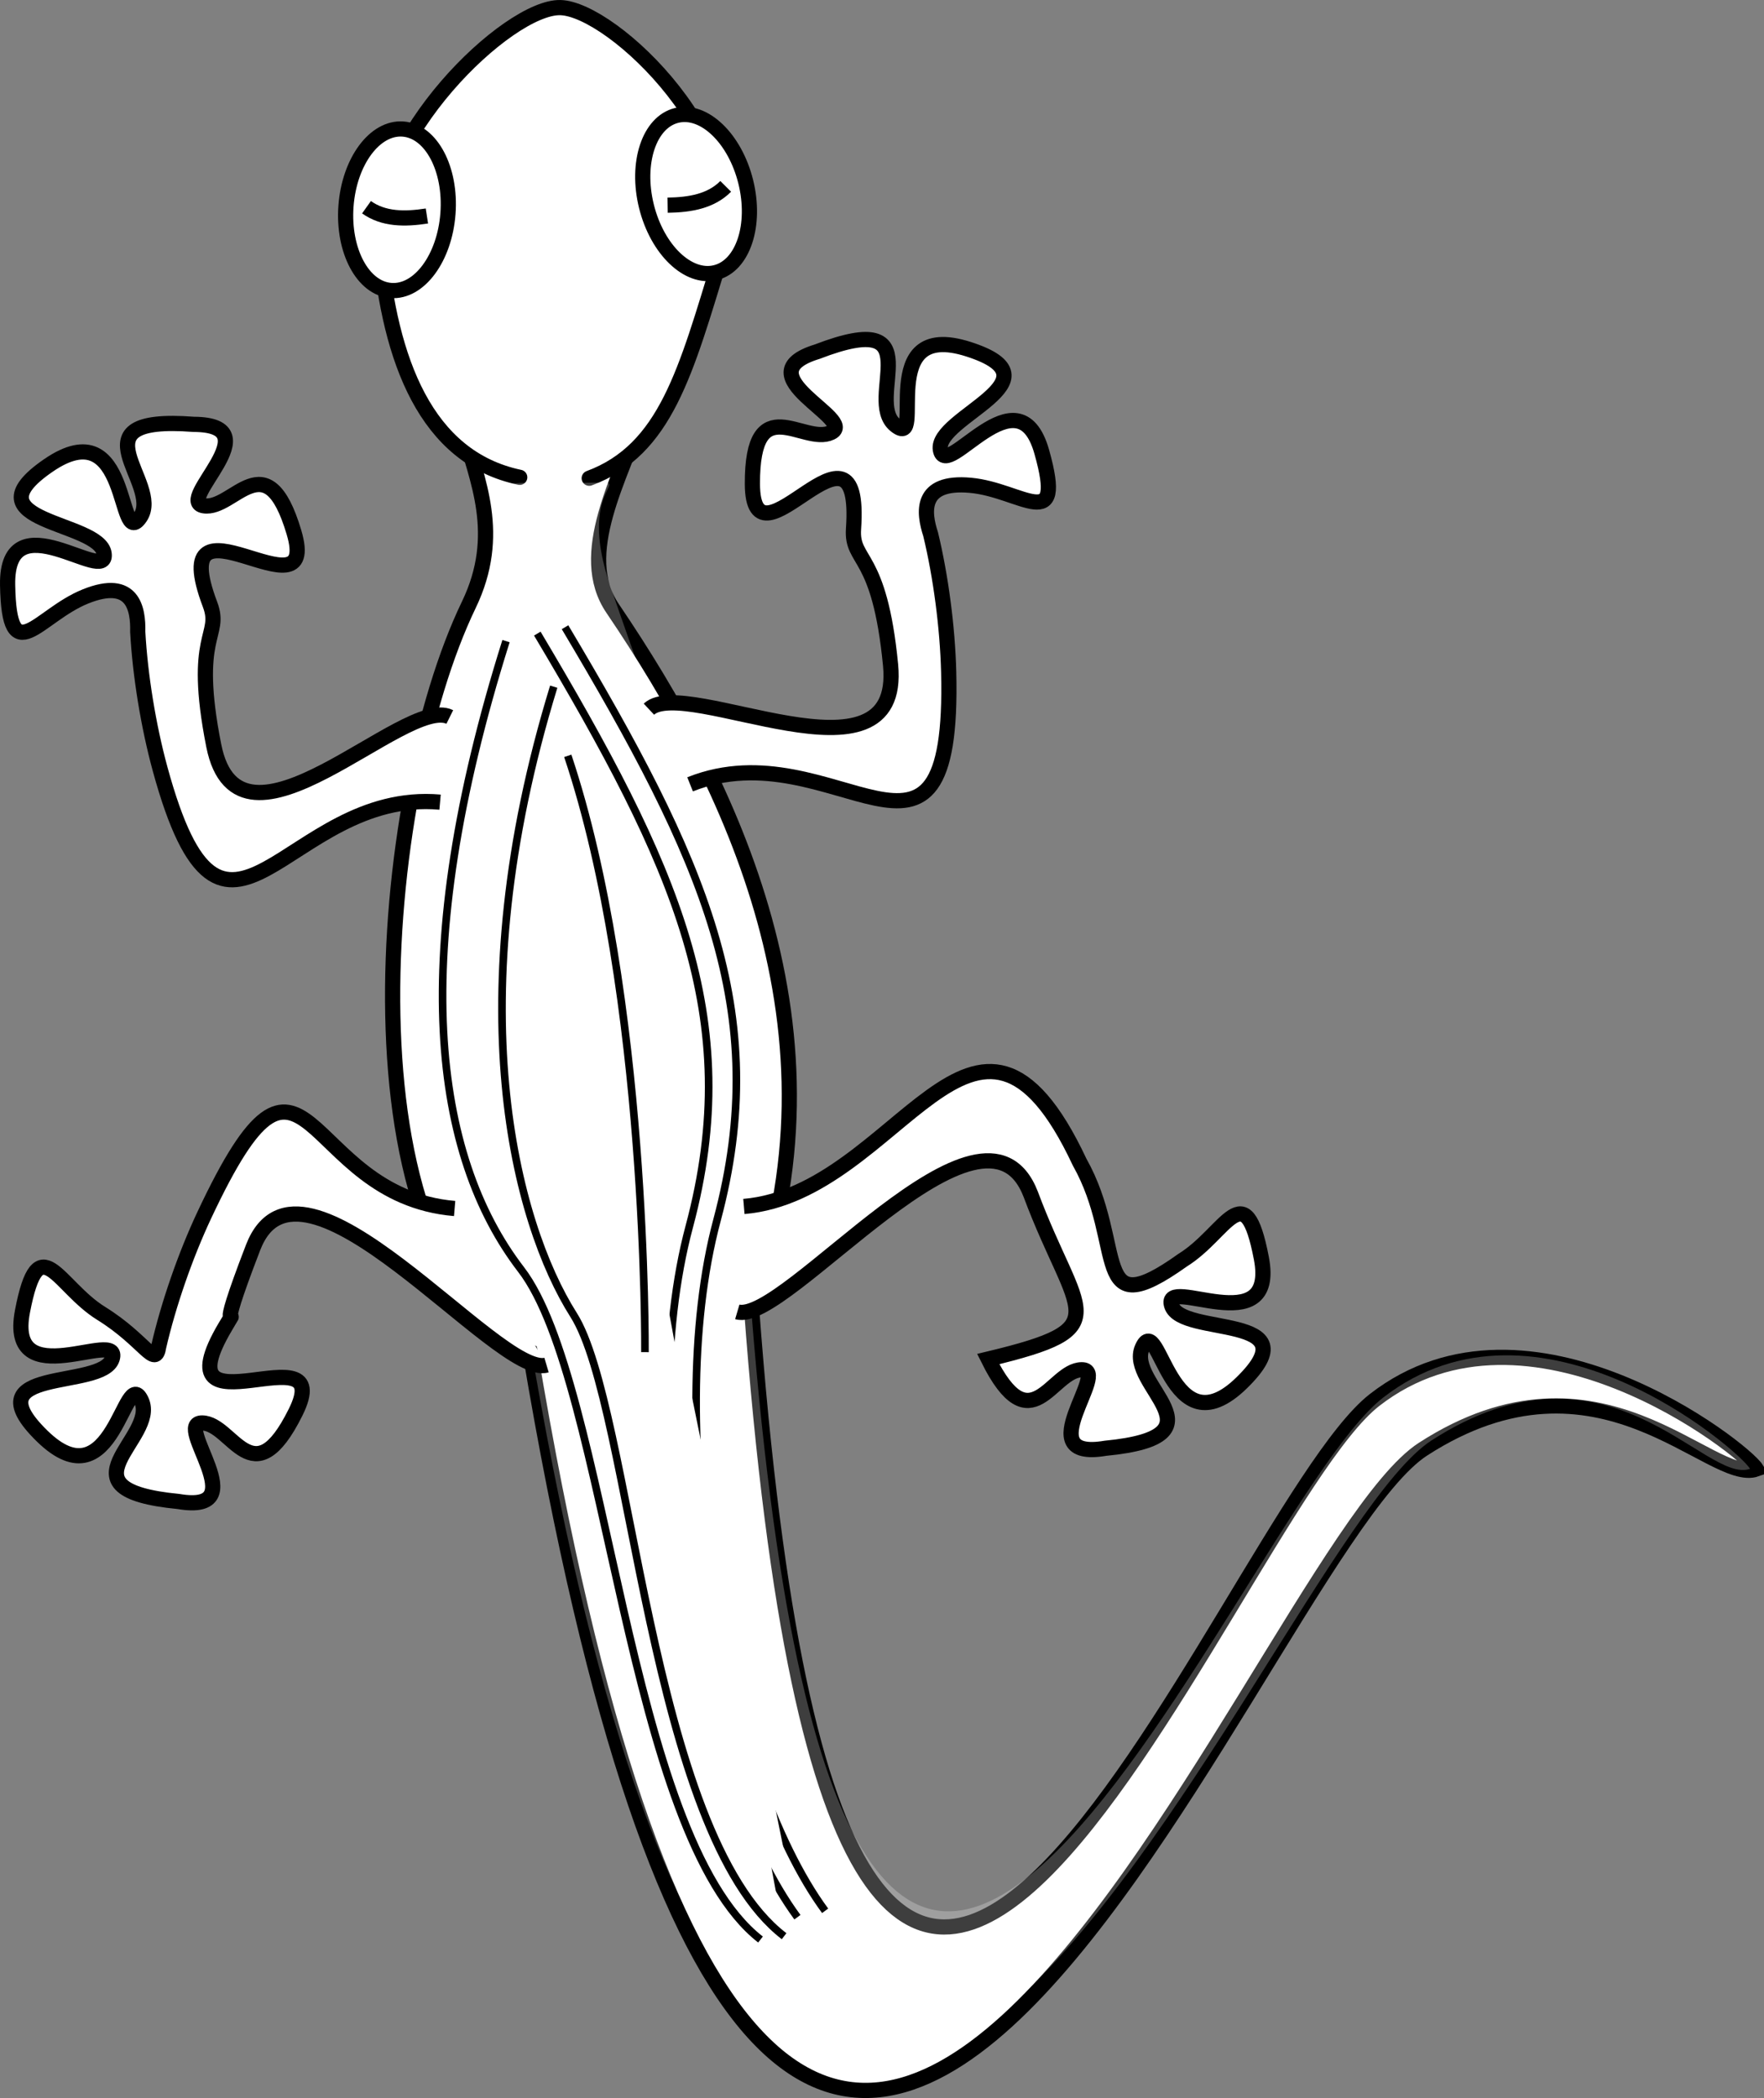
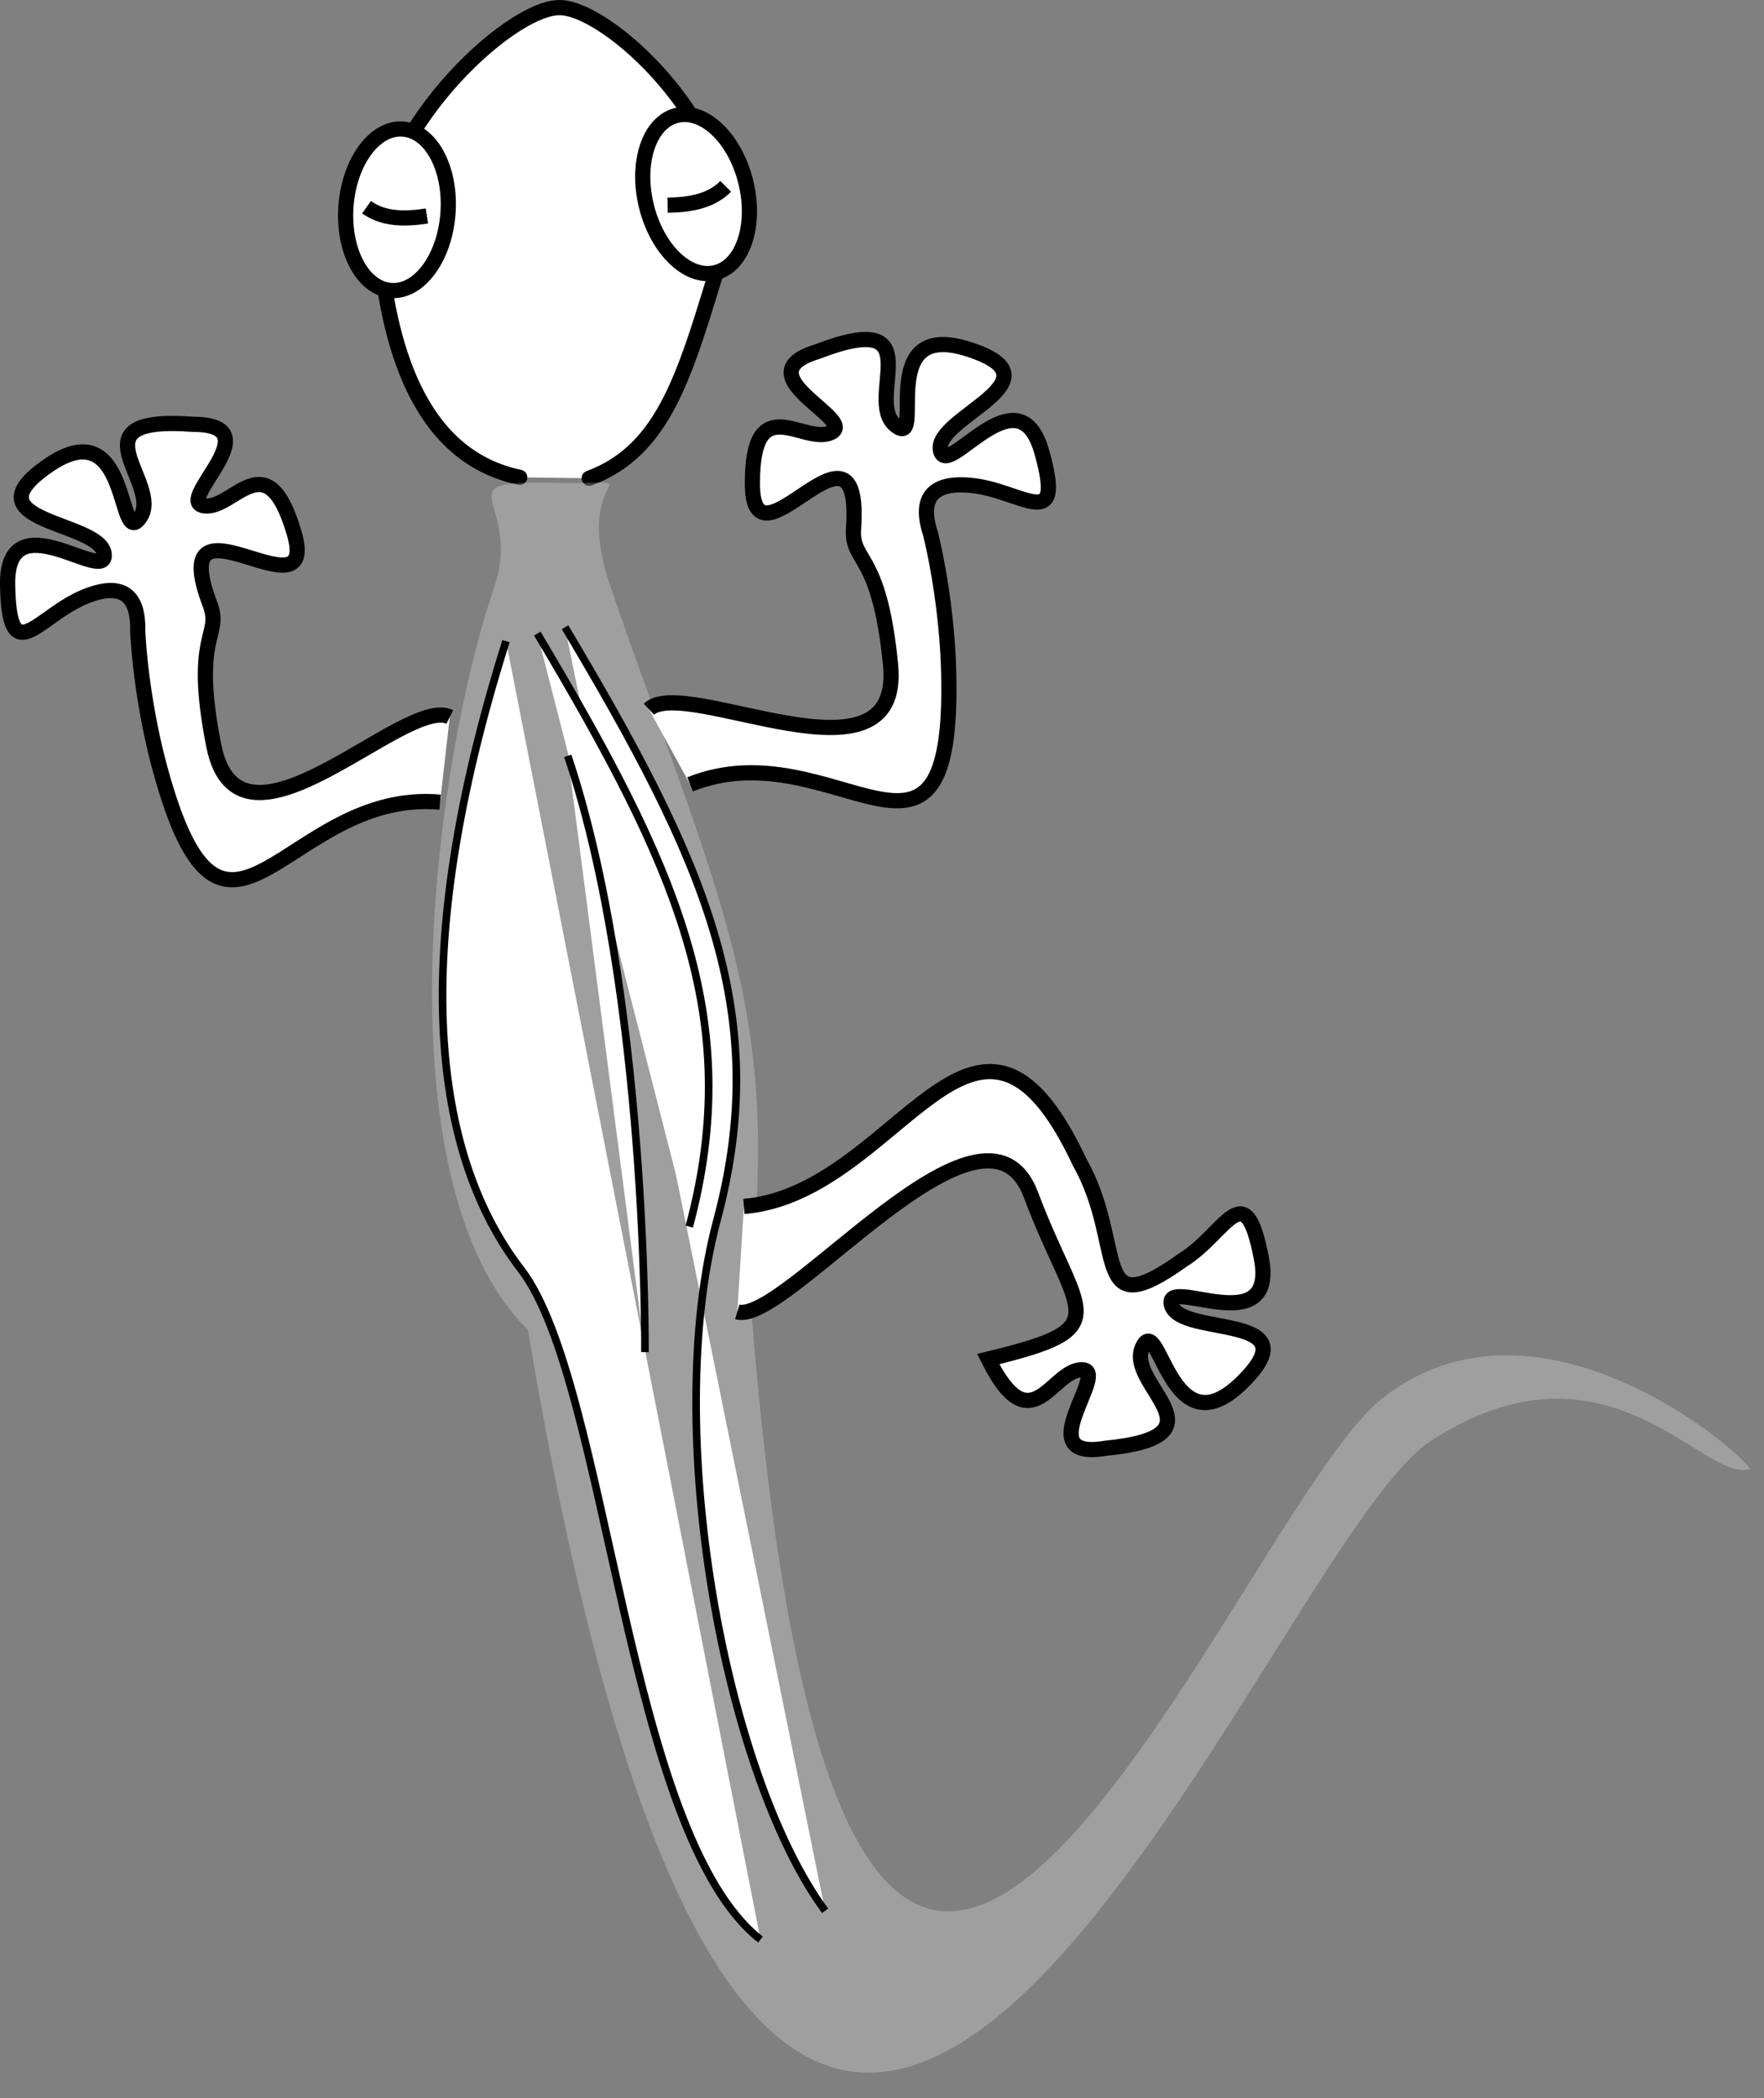
<svg xmlns="http://www.w3.org/2000/svg" xmlns:xlink="http://www.w3.org/1999/xlink" width="506.672" height="602.546">
  <rect width="100%" height="100%" fill="#808080" stroke="none" />
  <defs>
    <linearGradient id="linearGradient3990">
      <stop stop-color="#000000" id="stop3992" offset="0" />
      <stop stop-color="#000000" stop-opacity="0" id="stop3994" offset="1" />
    </linearGradient>
    <linearGradient gradientTransform="translate(-10.102,2.02)" gradientUnits="userSpaceOnUse" y2="213.936" x2="1212.418" y1="213.936" x1="302.811" id="linearGradient4000" xlink:href="#linearGradient3990" />
    <linearGradient y2="213.936" x2="1212.418" y1="213.936" x1="302.811" gradientTransform="matrix(0.606,0,0,0.606,-89.016,228.657)" gradientUnits="userSpaceOnUse" id="linearGradient4048" xlink:href="#linearGradient3990" />
    <linearGradient y2="0.514" x2="1.033" y1="0.514" x1="-0.175" id="linearGradient4093" xlink:href="#linearGradient3990" />
  </defs>
  <g>
    <title>Layer 1</title>
    <g id="layer1">
      <g transform="matrix(0 1 -1 0 750.119 75.968)" id="g4072">
-         <path fill="#ffffff" fill-rule="evenodd" stroke="#000000" stroke-width="4.365" stroke-linecap="round" stroke-miterlimit="4" d="m345.939,245.629c-5.87,3.605 -54.217,65.412 -19.85,109.661c34.253,44.102 338.906,152.002 -27.251,179.025c-78.295,-29.198 -149.74,5.739 -200.033,39.824c-31.289,21.206 -87.157,-51.604 -93.852,22.058c30.057,49.444 52.171,-0.301 92.792,19.274c55.486,26.739 187.651,37.306 214.431,-17.578c442.504,-74.19 60.922,-205.658 28.06,-256.485c-32.861,-50.827 10.382,-82.641 5.703,-95.778l0,0z" id="rect3630" />
        <path fill="#ffffff" fill-rule="evenodd" stroke="#000000" stroke-width="4.365" stroke-linecap="round" stroke-miterlimit="4" d="m61.379,580.878c-8.173,-22.049 -30.79,-27.758 -63.334,-37.739c-32.544,-9.981 -71.491,31.015 -71.828,46.047c-0.337,15.032 37.822,54.643 68.139,51.939c33.126,-2.955 61.114,-13.323 66.761,-40.286" id="path2816" />
        <path opacity="0.246" fill="#ffffff" fill-rule="evenodd" d="m345.866,247.45c-5.87,3.605 -54.83,61.125 -20.462,105.375c34.253,44.102 333.394,155.064 -32.763,182.086c-79.398,-9.665 -111.12,9.252 -200.033,39.824c-35.744,12.29 -29.256,-15.653 -29.914,16.713c-0.658,32.373 5.001,8.168 30.332,16.825c49.681,16.979 170.152,33.409 212.953,-9.784c442.504,-74.19 64.596,-208.72 31.734,-259.547c-32.861,-50.827 12.832,-78.355 8.152,-91.492l0,0z" id="rect3630-3" />
        <g id="g3595" transform="matrix(0.604 0.045 -0.045 0.604 398.698 226.56)">
          <path fill="#ffffff" fill-rule="evenodd" stroke="#000000" stroke-width="7.2" stroke-linecap="round" stroke-miterlimit="4" d="m-593.716,725.134c0,13.389 -17.186,24.244 -38.386,24.244c-21.2,0 -38.386,-10.854 -38.386,-24.244c0,-13.389 17.186,-24.244 38.386,-24.244c21.2,0 38.386,10.854 38.386,24.244z" id="path3591" />
          <path fill="#ffffff" stroke="#000000" stroke-width="7.2" stroke-miterlimit="4" id="path3593" d="m-630.214,710.762c2.408,10.395 3.135,20.369 -2.02,28.873" />
        </g>
        <g id="g3595-5" transform="matrix(0.588 -0.146 -0.146 -0.588 444.852 736.77)">
          <path fill="#ffffff" fill-rule="evenodd" stroke="#000000" stroke-width="7.2" stroke-linecap="round" stroke-miterlimit="4" d="m-632.448,483.893c0,13.389 -17.186,24.244 -38.386,24.244c-21.2,0 -38.386,-10.854 -38.386,-24.244c0,-13.389 17.186,-24.244 38.386,-24.244c21.2,0 38.386,10.854 38.386,24.244z" id="path3591-9" />
          <path fill="#ffffff" stroke="#000000" stroke-width="7.2" stroke-miterlimit="4" id="path3593-4" d="m-668.946,469.52c2.408,10.395 3.135,20.369 -2.02,28.873" />
        </g>
        <path fill="#ffffff" stroke="#000000" stroke-width="4.365" stroke-miterlimit="4" d="m149.289,551.905c-16.552,-41.452 37.948,-76.033 -32.259,-74.273c-12.782,0.32 -27.46,2.258 -39.571,5.182c-6.2,2.027 -15.394,3.267 -14.049,-11.45c1.345,-14.716 14.527,-27.264 -9.576,-20.48c-24.103,6.784 8.704,27.618 -0.657,29.138c-9.361,1.52 -20.011,-35.61 -28.85,-8.09c-8.839,27.521 29.251,11.838 21.839,21.002c-7.412,9.164 -34.067,-11.126 -21.144,22.435c6.679,21.856 19.503,-11.794 23.24,-3.949c3.737,7.846 -12.867,22.67 14.739,22.589c27.606,-0.081 -25.358,-31.73 12.929,-29.047c9.847,0.654 6.328,-7.479 39.092,-10.639c37.557,-3.622 2.888,58.918 12.683,69.412" id="path3647-7" />
        <path fill="#ffffff" stroke="#000000" stroke-width="4.365" stroke-miterlimit="4" d="m154.405,623.721c-3.928,44.461 58.217,61.902 -9.529,80.414c-12.333,3.37 -26.949,5.737 -39.389,6.421c-6.521,-0.158 -15.683,1.3 -10.162,15.007c5.522,13.707 21.756,21.932 -3.279,22.369c-25.035,0.436 0.391,-28.955 -9.011,-27.718c-9.402,1.237 -8.92,39.862 -25.303,16.047c-16.383,-23.814 24.609,-19.752 14.874,-26.397c-9.735,-6.645 -29.426,20.456 -26.704,-15.404c0.109,-22.854 22.072,5.685 23.394,-2.904c1.322,-8.589 -18.845,-18.01 7.617,-25.875c26.462,-7.864 -15.158,37.684 20.738,24.1c9.243,-3.459 8.212,5.342 40.5,-1.057c37.011,-7.336 -14.567,-54.933 -8.204,-67.8" id="path3647-7-8" />
        <path fill="#ffffff" stroke="#000000" stroke-width="4.365" stroke-miterlimit="4" d="m270.522,536.45c-3.747,-44.477 -76.324,-66.579 -12.751,-96.422c24.026,-13.543 47.387,-2.673 28.173,-29.6c-7.788,-12.559 -25.192,-17.881 -0.601,-22.6c24.591,-4.719 4.575,28.594 13.626,25.764c9.052,-2.829 1.96,-40.8 22.18,-20.145c20.22,20.656 -20.861,23.676 -10.132,28.555c10.729,4.879 25.487,-25.195 28.948,10.602c3.807,22.535 -22.719,-1.82 -22.55,6.869c0.169,8.688 21.651,14.516 -3.072,26.797c-9.059,-37.783 -12.017,-25.4 -47.307,-12.212c-35.208,13.567 37.815,70.522 33.751,84.289" id="path3647-7-0" />
-         <path fill="#ffffff" stroke="#000000" stroke-width="4.365" stroke-miterlimit="4" d="m271.109,619.534c-3.747,44.477 -61.627,42.085 1.945,71.927c11.574,5.433 25.568,10.269 37.706,13.073c6.452,0.962 -1.745,3.967 -9.533,16.526c-7.788,12.559 -25.192,17.881 -0.601,22.6c24.591,4.719 4.575,-28.594 13.626,-25.764c9.052,2.829 1.96,40.8 22.18,20.145c20.22,-20.656 -20.861,-23.676 -10.132,-28.555c10.729,-4.879 25.487,25.195 28.948,-10.602c3.807,-22.535 -22.719,1.82 -22.55,-6.869c0.169,-8.688 21.651,-14.516 -3.072,-26.797c-24.724,-12.281 8.478,39.723 -24.56,20.191c-8.514,-4.991 7.968,3.856 -22.747,-7.979c-35.208,-13.567 37.815,-70.522 33.751,-84.289" id="path3647-7-0-9" />
        <path fill="#ffffff" stroke="#000000" stroke-width="2.182" stroke-miterlimit="4" d="m104.166,587.824c66.513,-39.621 110.116,-59.76 170.306,-43.644c60.19,16.117 159.238,-2.295 198.331,-31.063" id="path3770" />
-         <path fill="#ffffff" stroke="#000000" stroke-width="2.182" stroke-miterlimit="4" d="m142.413,592.474c72.086,5.545 171.492,-20.287 171.492,-20.287" id="path3770-1" />
        <path fill="#ffffff" stroke="#000000" stroke-width="2.182" stroke-miterlimit="4" d="m108.158,604.777c90.511,28.531 147.733,20.841 180.466,-4.315c32.734,-25.156 162.281,-30.091 192.432,-68.782" id="path3770-4" />
-         <path fill="#ffffff" stroke="#000000" stroke-width="2.182" stroke-miterlimit="4" d="m106.003,595.785c66.513,-39.621 110.116,-59.76 170.306,-43.644c60.19,16.117 159.238,-2.295 198.331,-31.063" id="path3770-596" />
-         <path fill="#ffffff" stroke="#000000" stroke-width="2.182" stroke-miterlimit="4" d="m121.245,591.072c90.728,27.833 153.946,11.083 180.428,-5.705c26.482,-16.788 148.573,-21.542 178.425,-60.463" id="path3770-4-2" />
+         <path fill="#ffffff" stroke="#000000" stroke-width="2.182" stroke-miterlimit="4" d="m106.003,595.785c66.513,-39.621 110.116,-59.76 170.306,-43.644" id="path3770-596" />
        <path fill="#ffffff" stroke="#000000" stroke-width="2.182" stroke-miterlimit="4" d="m141.102,587.04c68.554,-22.966 171.259,-22.17 171.259,-22.17" id="path3770-1-1" />
      </g>
    </g>
  </g>
</svg>